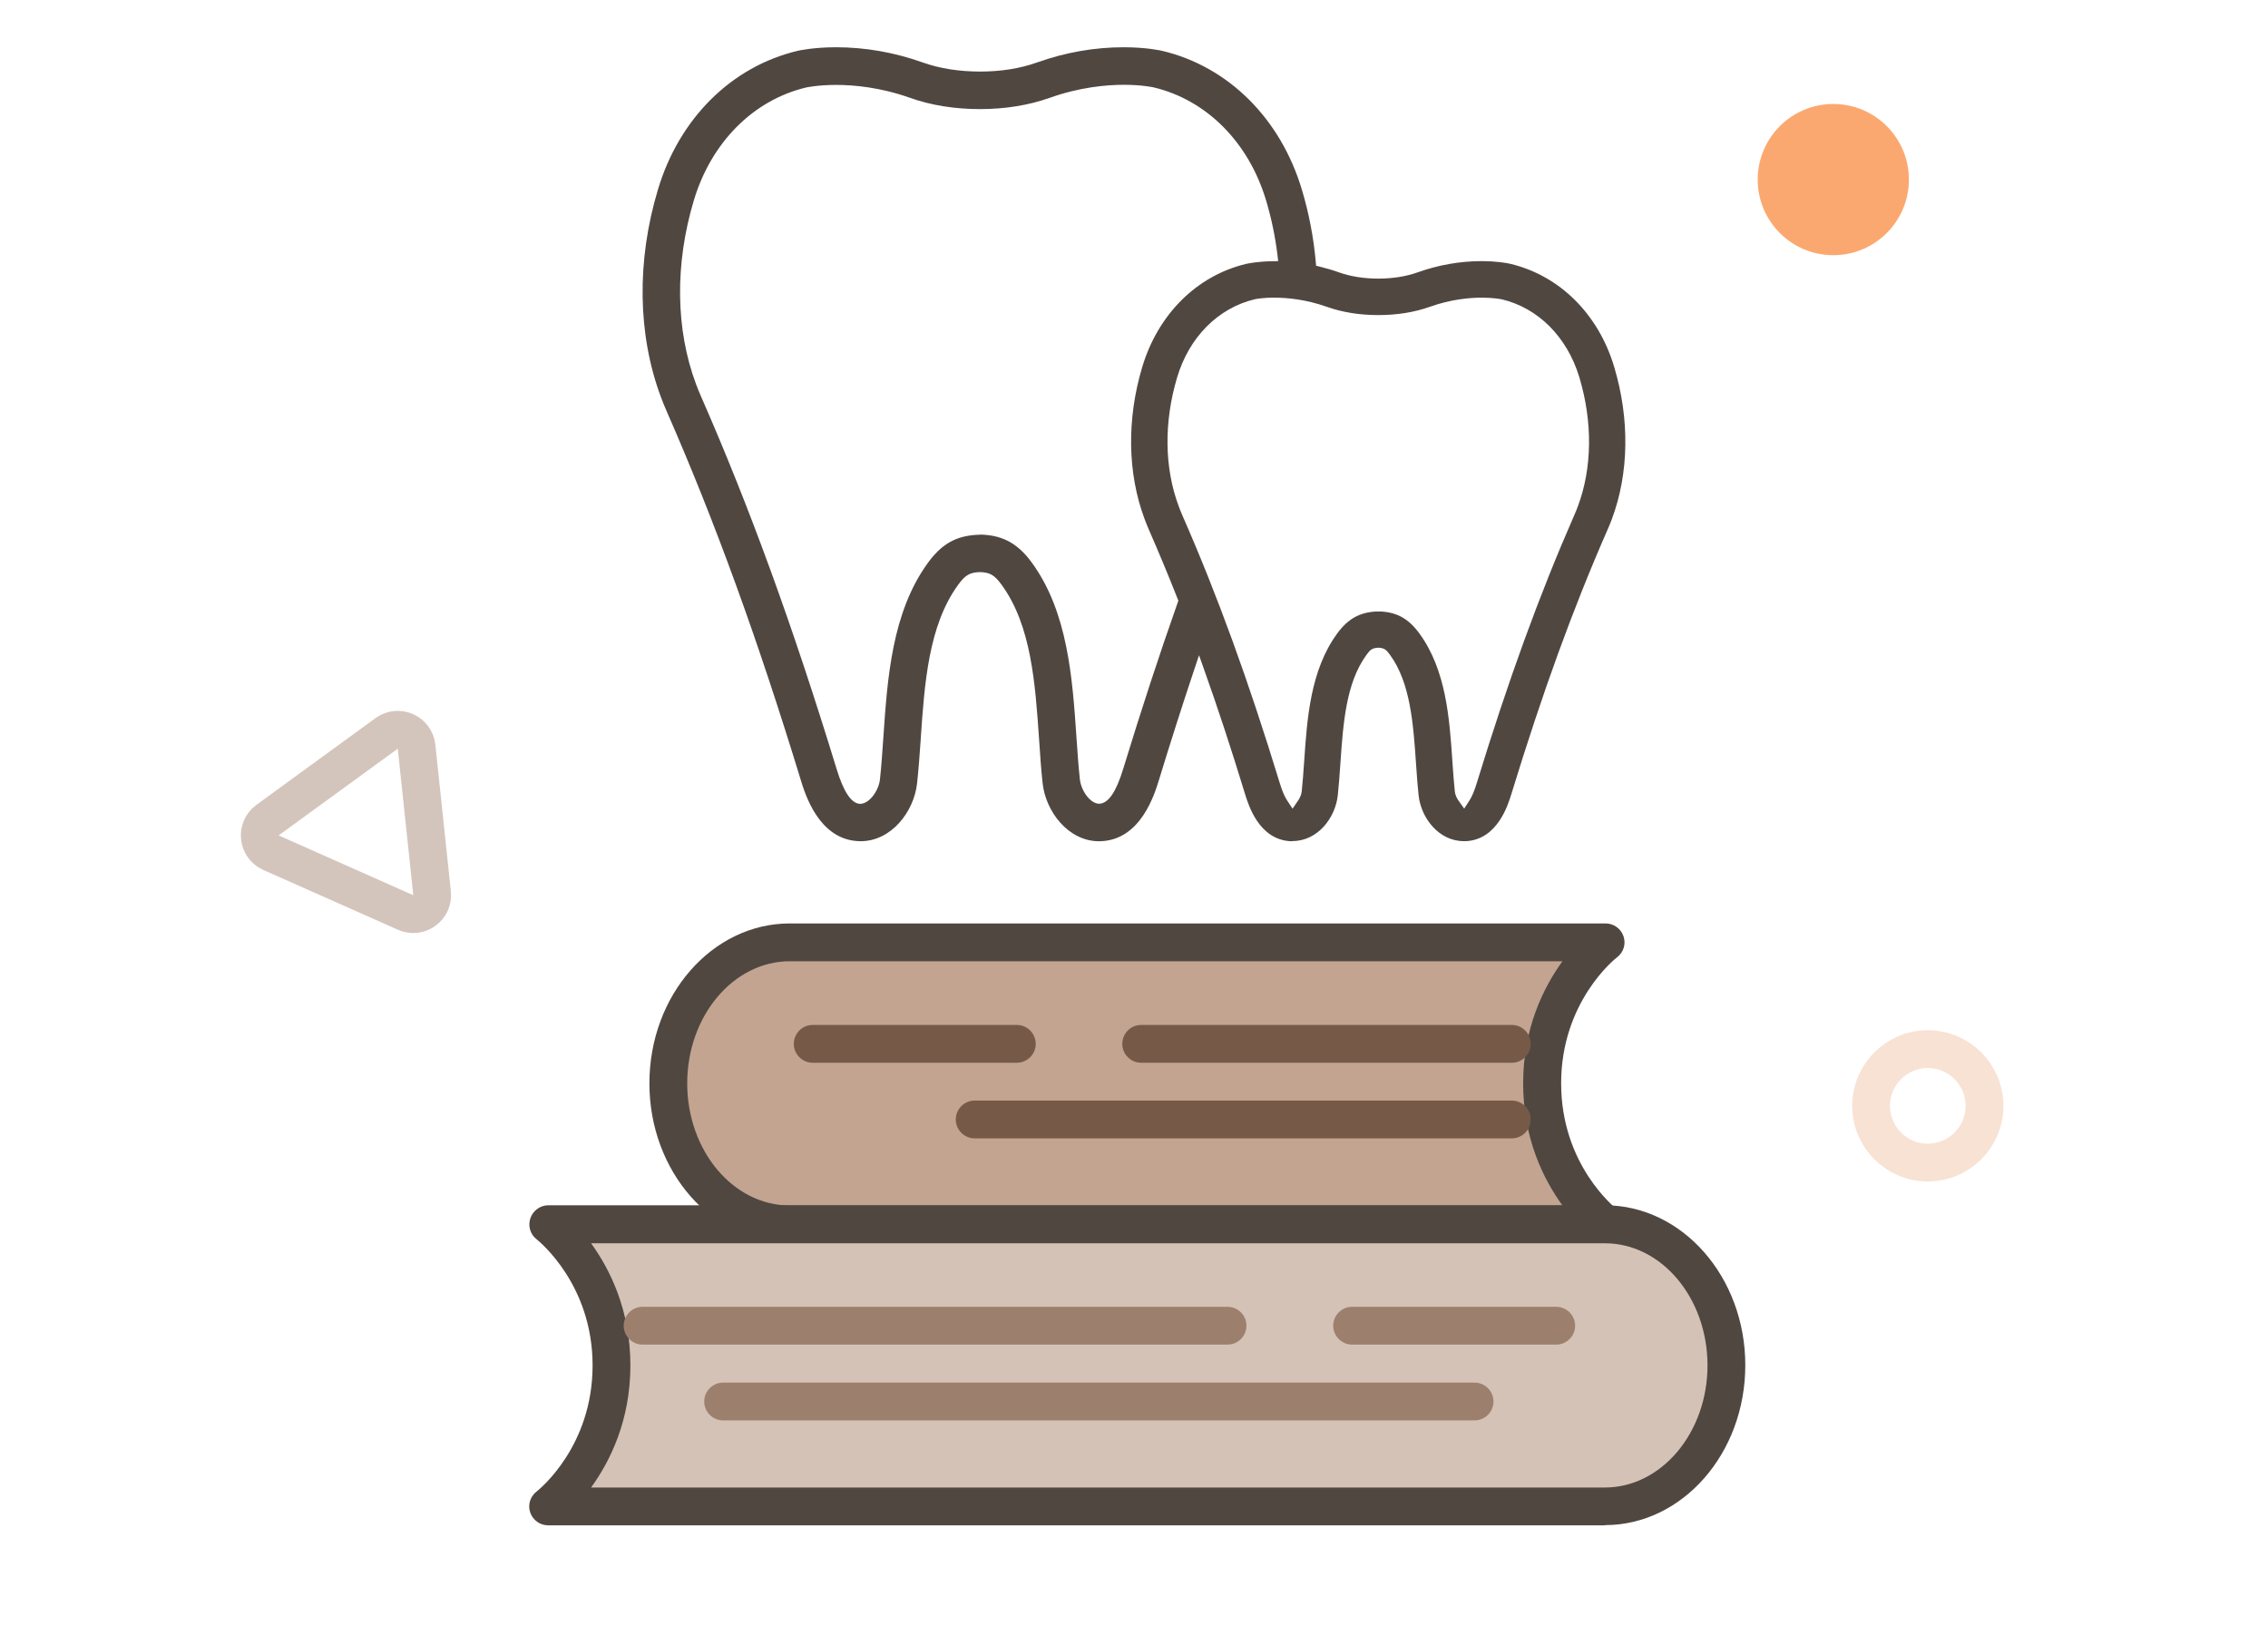
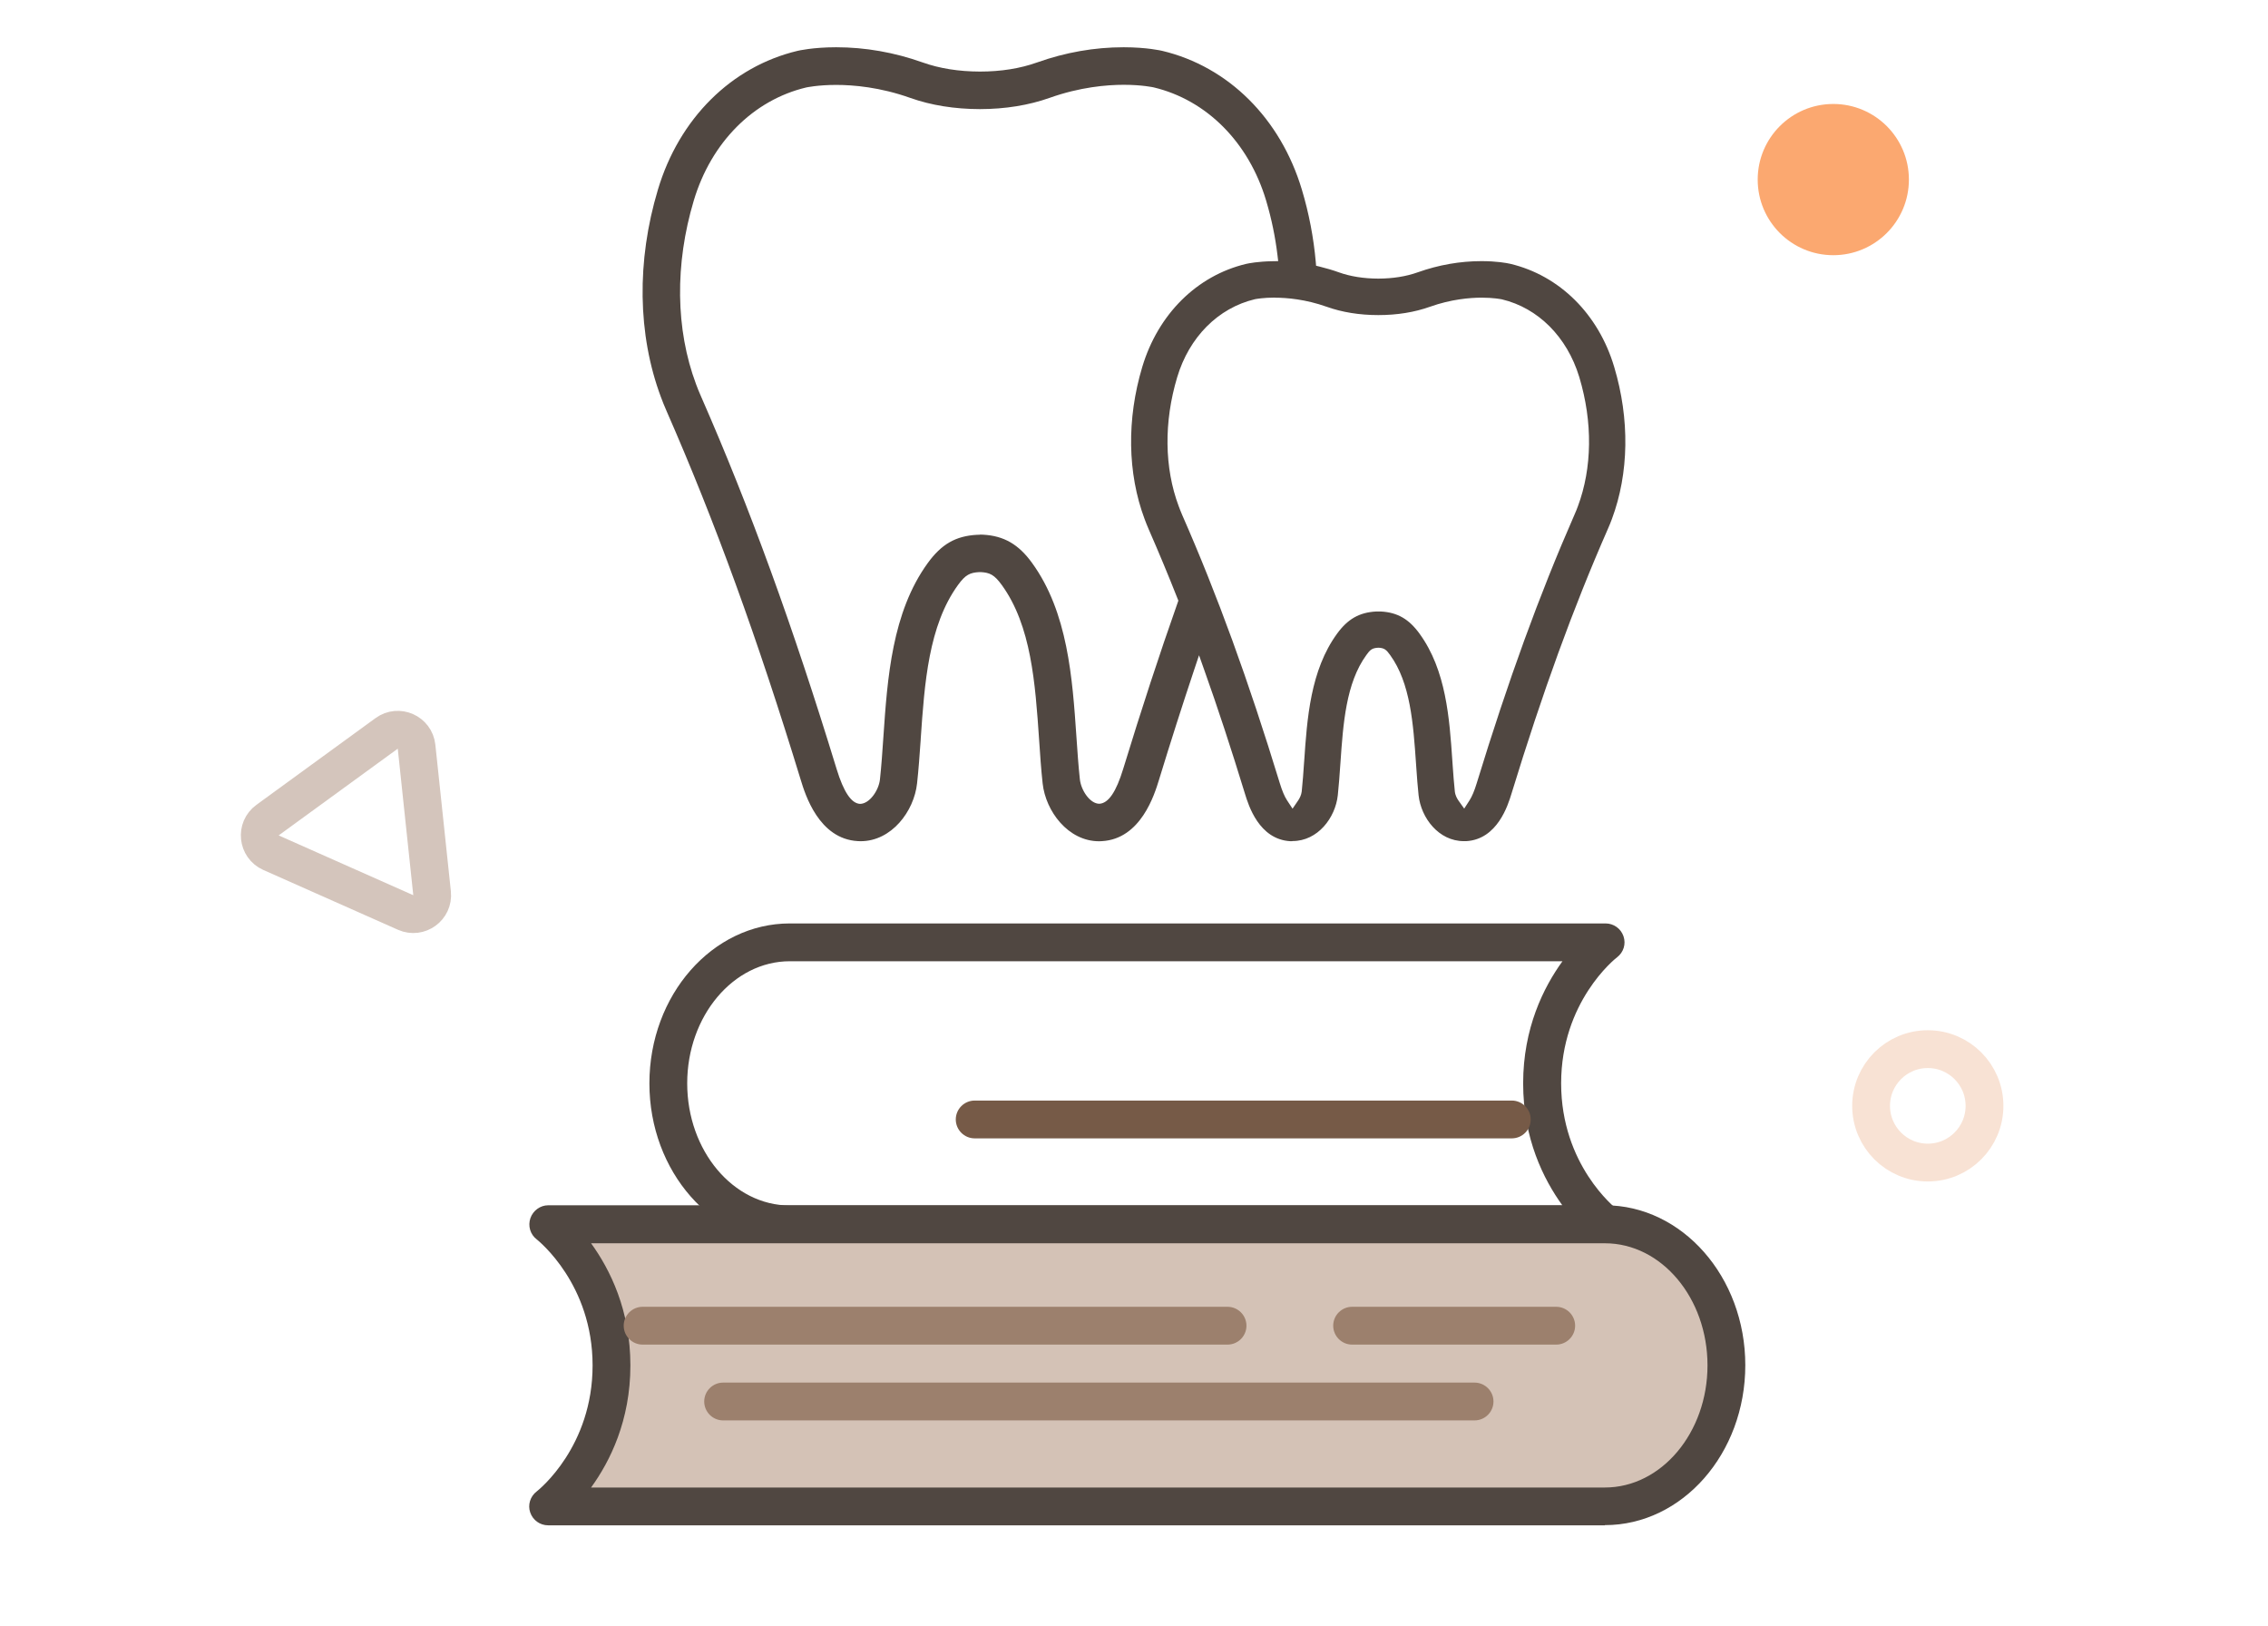
<svg xmlns="http://www.w3.org/2000/svg" width="120" height="86" viewBox="0 0 120 86" fill="none">
-   <path d="M84.95 64.77H41.79C38.24 64.77 35.36 61.43 35.36 57.31C35.36 53.19 38.24 49.85 41.79 49.85H84.95C84.95 49.85 81.6 52.42 81.6 57.31C81.6 62.2 84.95 64.77 84.95 64.77Z" fill="#C2A490" />
  <path d="M84.95 65.77H41.79C37.7 65.77 34.36 61.98 34.36 57.31C34.36 52.64 37.69 48.85 41.79 48.85H84.95C85.38 48.85 85.76 49.12 85.9 49.53C86.04 49.94 85.9 50.38 85.56 50.64C85.44 50.73 82.6 53 82.6 57.31C82.6 61.62 85.44 63.88 85.56 63.98C85.9 64.24 86.03 64.69 85.89 65.1C85.75 65.5 85.37 65.78 84.95 65.78V65.77ZM41.79 50.85C38.8 50.85 36.36 53.75 36.36 57.31C36.36 60.87 38.79 63.77 41.79 63.77H82.67C81.67 62.39 80.59 60.23 80.59 57.31C80.59 54.39 81.67 52.23 82.67 50.85H41.79Z" fill="#504741" />
-   <path d="M79.99 56.22H60.38C59.83 56.22 59.38 55.77 59.38 55.22C59.38 54.67 59.83 54.22 60.38 54.22H79.99C80.54 54.22 80.99 54.67 80.99 55.22C80.99 55.77 80.54 56.22 79.99 56.22Z" fill="#765A47" />
-   <path d="M53.8 56.22H43C42.45 56.22 42 55.77 42 55.22C42 54.67 42.45 54.22 43 54.22H53.8C54.35 54.22 54.8 54.67 54.8 55.22C54.8 55.77 54.35 56.22 53.8 56.22Z" fill="#765A47" />
  <path d="M79.99 60.22H51.57C51.02 60.22 50.57 59.77 50.57 59.22C50.57 58.67 51.02 58.22 51.57 58.22H79.99C80.54 58.22 80.99 58.67 80.99 59.22C80.99 59.77 80.54 60.22 79.99 60.22Z" fill="#765A47" />
  <path d="M28.99 79.69H84.9C88.45 79.69 91.33 76.35 91.33 72.23C91.33 68.11 88.45 64.77 84.9 64.77H28.99C28.99 64.77 32.34 67.34 32.34 72.23C32.34 77.12 28.99 79.69 28.99 79.69Z" fill="#D4C2B6" />
  <path d="M84.914 80.69H29.004C28.574 80.69 28.194 80.42 28.054 80.01C27.914 79.61 28.054 79.16 28.394 78.9C28.534 78.79 31.354 76.52 31.354 72.23C31.354 67.94 28.514 65.66 28.394 65.56C28.054 65.3 27.924 64.85 28.064 64.44C28.204 64.04 28.584 63.76 29.004 63.76H84.914C89.004 63.76 92.344 67.55 92.344 72.22C92.344 76.89 89.014 80.68 84.914 80.68V80.69ZM31.274 78.69H84.914C87.904 78.69 90.344 75.79 90.344 72.23C90.344 68.67 87.914 65.77 84.914 65.77H31.274C32.274 67.15 33.354 69.31 33.354 72.23C33.354 75.15 32.274 77.31 31.274 78.69Z" fill="#504741" />
  <path d="M64.95 71.13H34C33.45 71.13 33 70.68 33 70.13C33 69.58 33.45 69.13 34 69.13H64.95C65.5 69.13 65.95 69.58 65.95 70.13C65.95 70.68 65.5 71.13 64.95 71.13Z" fill="#9C806D" />
  <path d="M82.34 71.13H71.54C70.99 71.13 70.54 70.68 70.54 70.13C70.54 69.58 70.99 69.13 71.54 69.13H82.34C82.89 69.13 83.34 69.58 83.34 70.13C83.34 70.68 82.89 71.13 82.34 71.13Z" fill="#9C806D" />
  <path d="M78.02 75.14H38.26C37.71 75.14 37.26 74.69 37.26 74.14C37.26 73.59 37.71 73.14 38.26 73.14H78.02C78.57 73.14 79.02 73.59 79.02 74.14C79.02 74.69 78.57 75.14 78.02 75.14Z" fill="#9C806D" />
  <path d="M68.376 44.5C68.34 44.5 68.305 44.5 68.272 44.5C66.611 44.407 66.056 42.593 65.873 41.996C65.145 39.616 64.437 37.46 63.706 35.41L63.441 34.663L63.189 35.416C62.568 37.271 61.939 39.238 61.321 41.258C61.083 42.032 60.364 44.382 58.301 44.497C58.252 44.5 58.203 44.503 58.154 44.503C56.512 44.503 55.325 42.913 55.166 41.441C55.084 40.694 55.032 39.928 54.978 39.112C54.775 36.149 54.565 33.096 53.003 30.945C52.606 30.398 52.365 30.291 51.889 30.264H51.818C51.326 30.291 51.085 30.398 50.689 30.945C49.127 33.096 48.916 36.149 48.714 39.104V39.132C48.656 39.939 48.604 40.7 48.522 41.441C48.364 42.913 47.176 44.5 45.538 44.5C45.489 44.5 45.439 44.5 45.387 44.495C43.325 44.38 42.603 42.029 42.367 41.255C40.075 33.761 37.821 27.566 35.275 21.76C35.149 21.47 35.05 21.229 34.968 21.002C33.734 17.699 33.677 13.806 34.81 10.033C35.934 6.268 38.699 3.521 42.203 2.689C42.236 2.681 43.008 2.5 44.241 2.5C45.781 2.5 47.321 2.771 48.82 3.304C49.712 3.622 50.73 3.783 51.848 3.786C52.964 3.786 53.982 3.622 54.871 3.304C56.367 2.771 57.907 2.5 59.45 2.5C60.681 2.5 61.455 2.681 61.488 2.689C64.992 3.521 67.755 6.268 68.882 10.033C69.259 11.289 69.505 12.577 69.618 13.863L69.634 14.057L69.825 14.104C70.178 14.192 70.517 14.29 70.835 14.405C71.445 14.624 72.15 14.736 72.925 14.739C73.701 14.736 74.404 14.624 75.014 14.405C76.122 14.011 77.257 13.814 78.387 13.814C79.183 13.814 79.717 13.912 79.911 13.956C82.518 14.577 84.575 16.616 85.406 19.407C86.235 22.173 86.191 25.032 85.286 27.456C85.226 27.618 85.155 27.796 85.062 28.006C83.234 32.171 81.618 36.614 79.971 41.991C79.788 42.587 79.23 44.404 77.575 44.497C77.539 44.497 77.507 44.497 77.471 44.497H77.454C76.12 44.497 75.187 43.266 75.058 42.073C75.006 41.6 74.974 41.126 74.938 40.626L74.921 40.385C74.776 38.294 74.629 36.133 73.551 34.65C73.357 34.382 73.253 34.278 72.936 34.264C72.588 34.278 72.487 34.382 72.293 34.653C71.215 36.133 71.065 38.286 70.922 40.368L70.917 40.431C70.876 41.009 70.84 41.545 70.783 42.07C70.654 43.261 69.724 44.492 68.389 44.492H68.373L68.376 44.5ZM67.454 15.743C66.858 15.743 66.469 15.814 66.398 15.828C64.453 16.29 62.919 17.833 62.284 19.959C61.575 22.323 61.603 24.745 62.366 26.781C62.415 26.918 62.475 27.062 62.549 27.24C64.407 31.47 66.048 35.98 67.714 41.43C67.837 41.832 67.965 42.136 68.097 42.336L68.389 42.779L68.688 42.341C68.761 42.232 68.852 42.062 68.874 41.871C68.928 41.37 68.964 40.839 68.999 40.327L69.005 40.259C69.158 38.01 69.333 35.46 70.742 33.525C71.305 32.748 71.921 32.398 72.802 32.349C72.826 32.349 72.859 32.349 72.889 32.349H72.938C72.982 32.349 73.026 32.349 73.07 32.349C73.939 32.398 74.549 32.748 75.11 33.525C76.516 35.457 76.691 38.002 76.844 40.248L76.861 40.492C76.897 40.989 76.929 41.441 76.976 41.873C77 42.087 77.107 42.265 77.167 42.349L77.471 42.776L77.755 42.336C77.884 42.133 78.013 41.83 78.133 41.433C79.802 35.985 81.443 31.476 83.3 27.24C83.377 27.068 83.434 26.926 83.483 26.792C84.246 24.753 84.274 22.329 83.565 19.965L83.554 19.929C82.909 17.82 81.382 16.293 79.468 15.836C79.416 15.825 79.005 15.746 78.395 15.746C77.785 15.746 76.779 15.828 75.66 16.227C74.839 16.52 73.92 16.668 72.927 16.668C71.934 16.668 71.013 16.52 70.192 16.227C69.081 15.833 68.091 15.748 67.457 15.748L67.454 15.743ZM51.846 28.28C51.903 28.28 51.958 28.28 52.015 28.285C53.118 28.346 53.892 28.794 54.606 29.779C56.501 32.387 56.742 35.884 56.953 38.965C57.005 39.723 57.057 40.505 57.136 41.225C57.199 41.81 57.672 42.519 58.167 42.519C58.651 42.492 59.056 41.89 59.428 40.675C60.397 37.509 61.34 34.628 62.314 31.87L62.347 31.774L62.309 31.678C61.813 30.422 61.299 29.189 60.782 28.009C60.692 27.796 60.618 27.618 60.558 27.451C59.653 25.029 59.609 22.173 60.438 19.409C61.275 16.619 63.329 14.58 65.936 13.959C66.067 13.929 66.573 13.83 67.325 13.819L67.629 13.814L67.593 13.513C67.478 12.547 67.279 11.581 67 10.643L66.989 10.604C66.067 7.524 63.84 5.288 61.034 4.621C61.028 4.621 60.435 4.486 59.458 4.486C58.55 4.486 57.136 4.607 55.538 5.176C54.433 5.567 53.194 5.77 51.851 5.772C50.505 5.77 49.263 5.57 48.161 5.179C46.564 4.61 45.149 4.492 44.241 4.492C43.27 4.492 42.668 4.626 42.66 4.626C39.854 5.294 37.63 7.529 36.708 10.61C35.701 13.973 35.742 17.423 36.828 20.323C36.899 20.52 36.984 20.728 37.094 20.977C39.67 26.849 41.949 33.112 44.266 40.683C44.638 41.898 45.043 42.5 45.502 42.525C46.006 42.525 46.495 41.813 46.558 41.233C46.637 40.513 46.689 39.731 46.741 38.973C46.952 35.889 47.193 32.395 49.088 29.785C49.813 28.786 50.566 28.354 51.693 28.291C51.736 28.288 51.791 28.288 51.846 28.288V28.28Z" fill="#504741" />
  <circle cx="97" cy="9.5" r="4" fill="#FBA870" />
  <circle cx="102" cy="58.5" r="3" stroke="#F8E2D4" stroke-width="2" />
  <path d="M20.457 38.797C21.079 38.344 21.959 38.735 22.04 39.501L22.861 47.251C22.942 48.017 22.165 48.583 21.461 48.271L14.337 45.107C13.634 44.794 13.533 43.838 14.155 43.385L20.457 38.797Z" stroke="#D4C5BC" stroke-width="2" />
</svg>